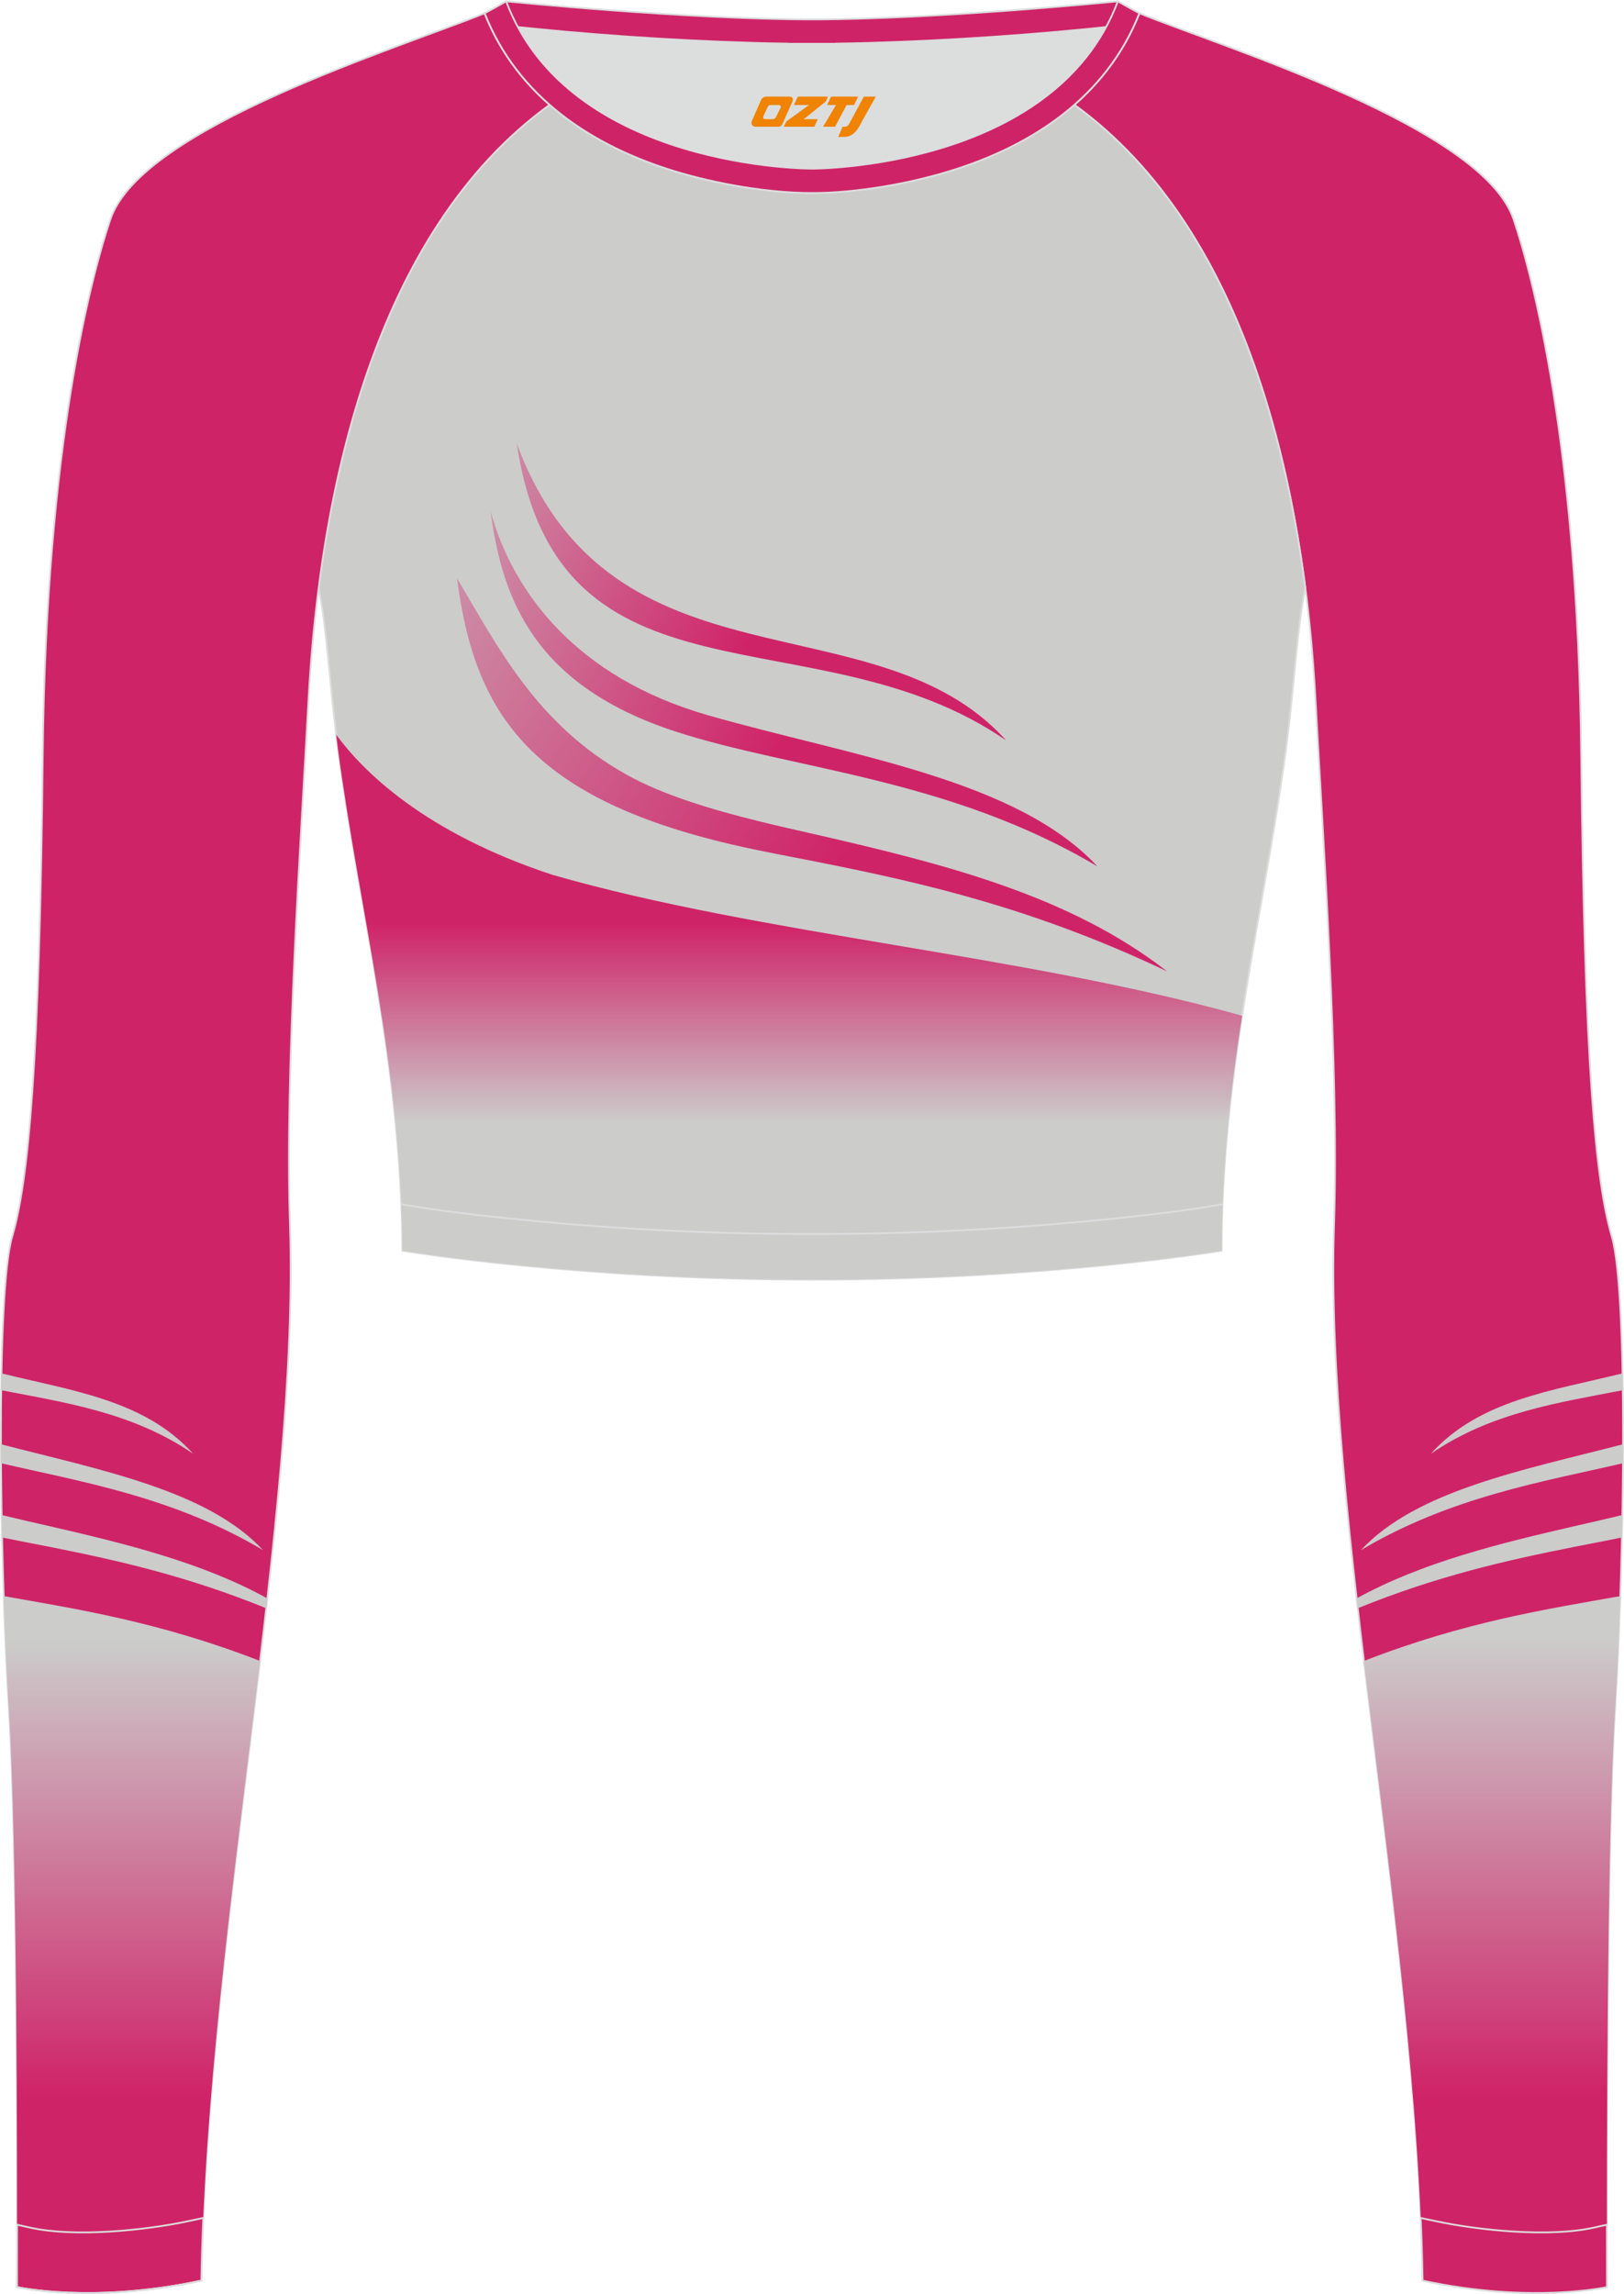
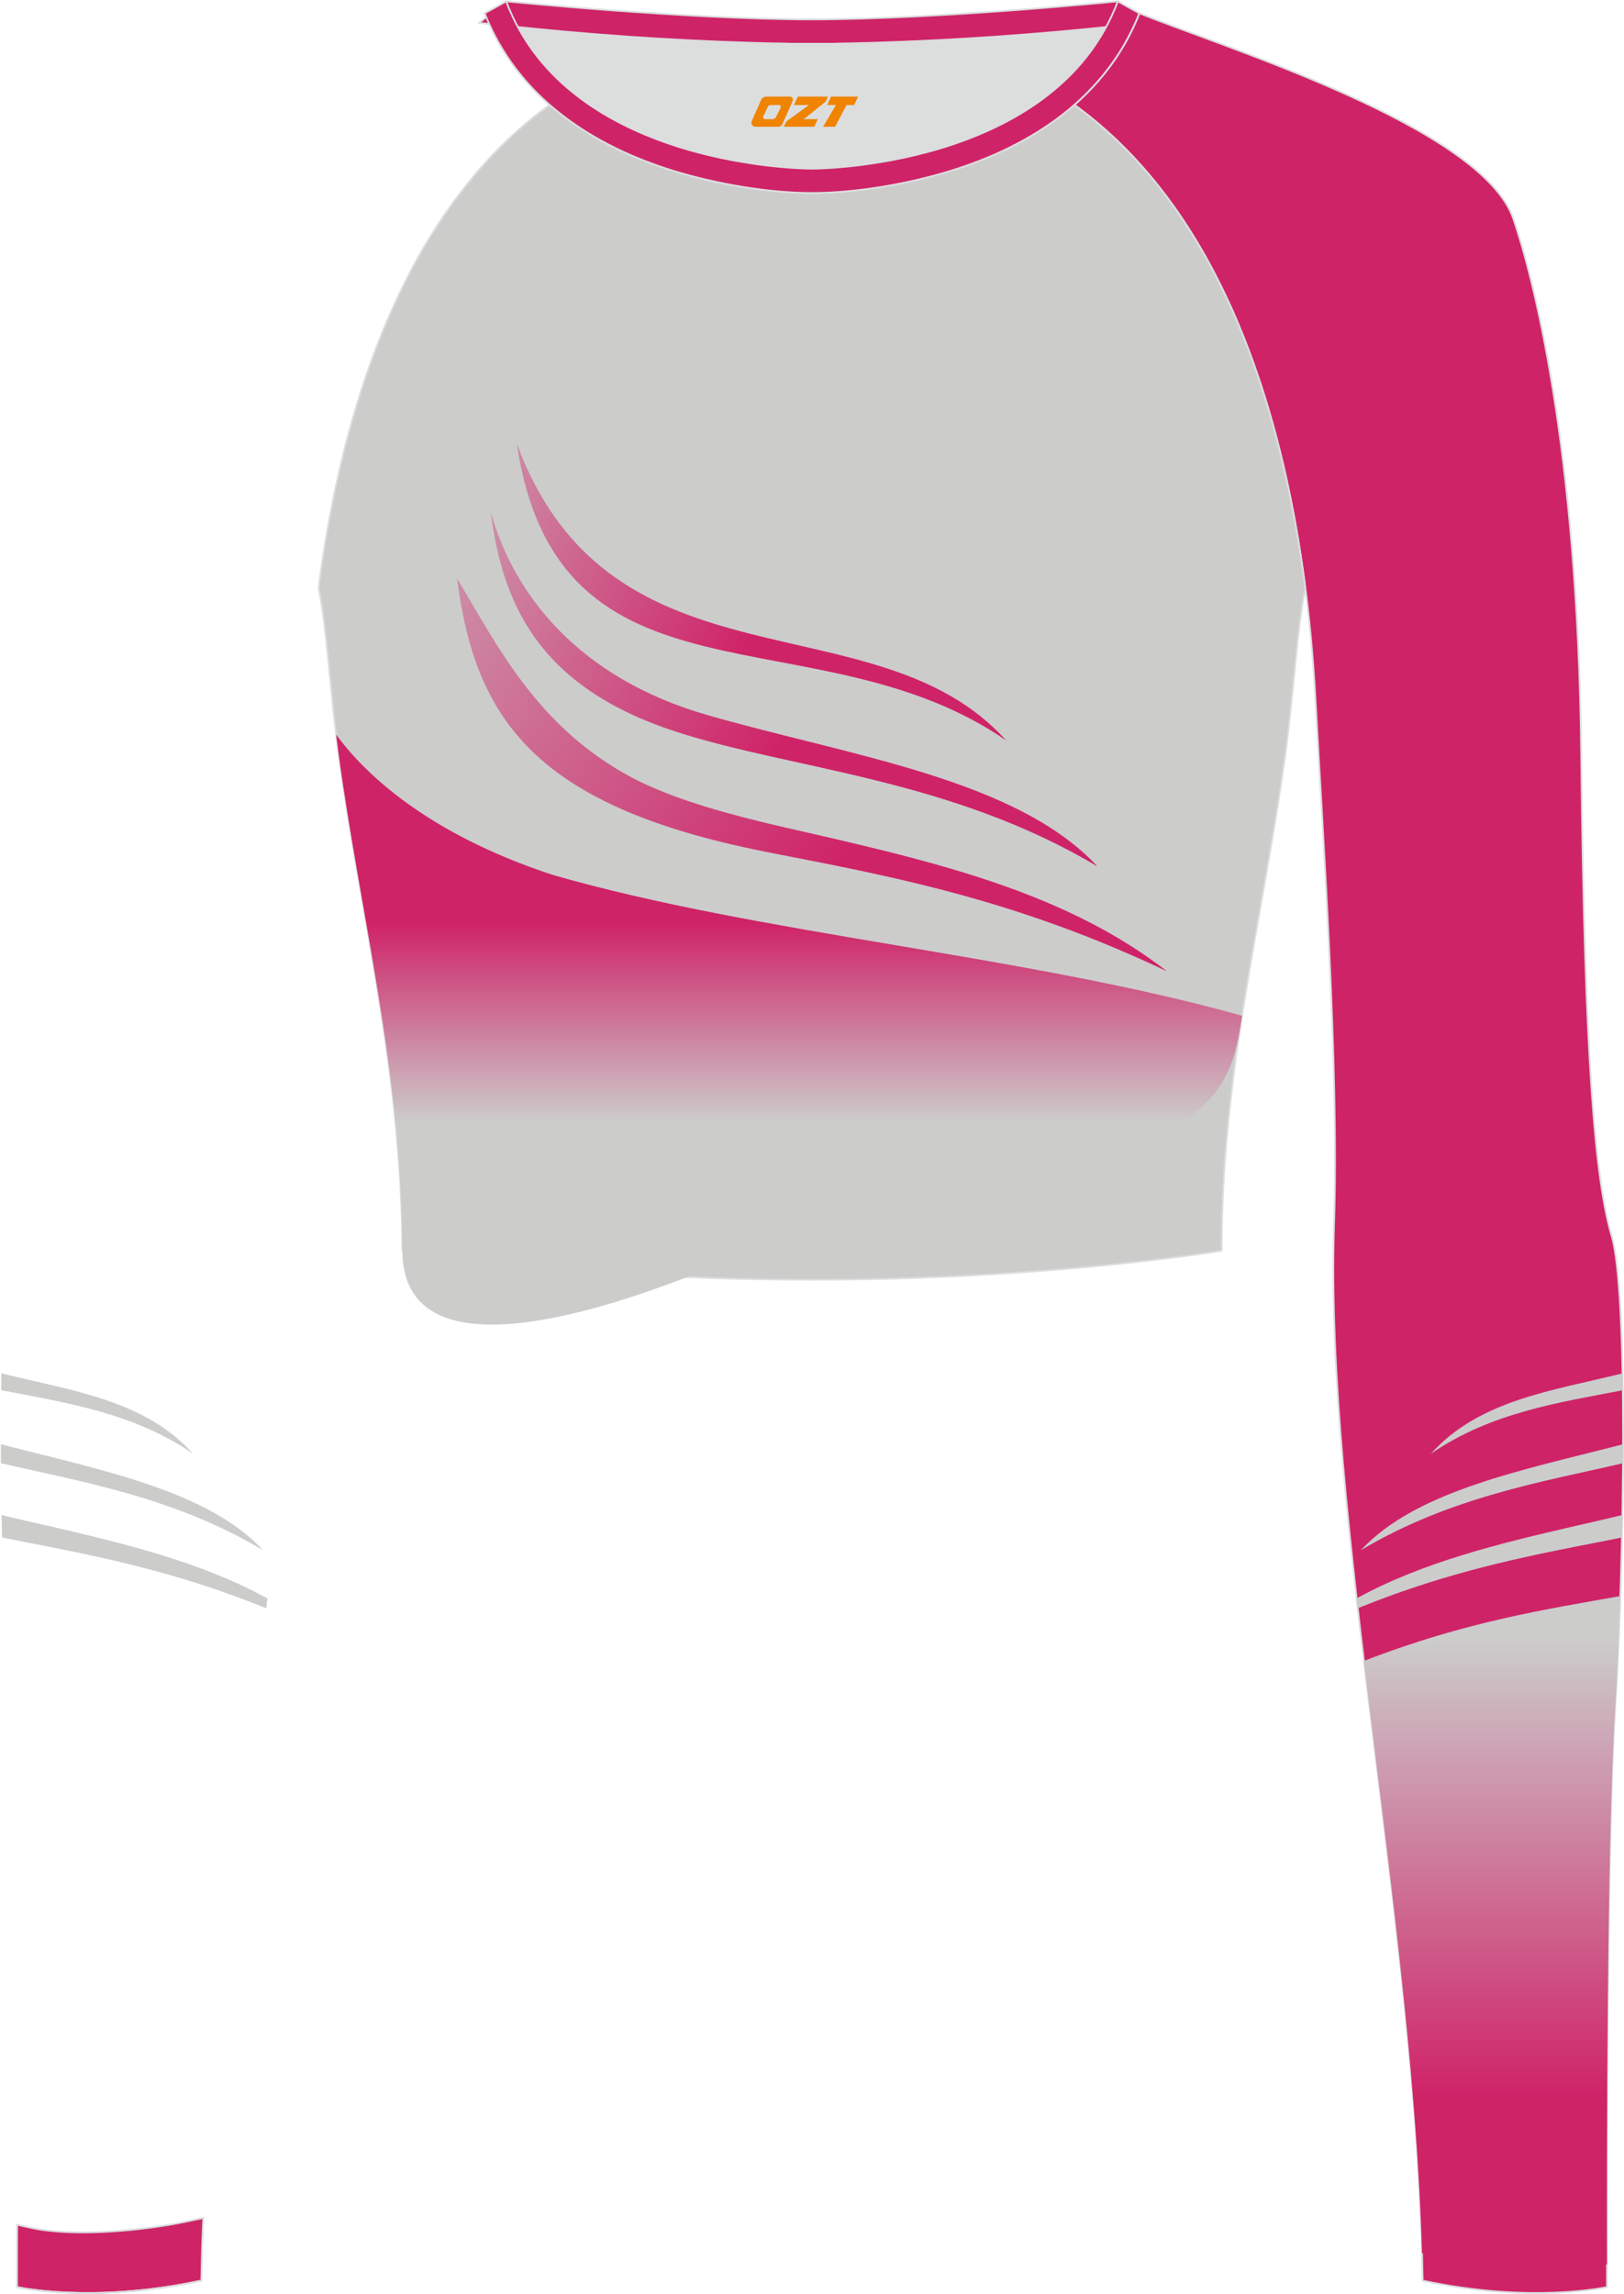
<svg xmlns="http://www.w3.org/2000/svg" version="1.1" id="图层_1" x="0px" y="0px" width="367.03px" height="518.23px" viewBox="0 0 367.03 518.22" enable-background="new 0 0 367.03 518.22" xml:space="preserve">
  <g>
    <path fill-rule="evenodd" clip-rule="evenodd" fill="#DCDDDD" d="M113.76,2.85c0,0,45.04,4.28,69.79,4.28s70.34-3.09,70.34-3.09   S241.33,40.8,183.46,40.8C125.59,40.79,113.76,2.85,113.76,2.85z" />
    <path fill-rule="evenodd" clip-rule="evenodd" fill="#CF2368" stroke="#DCDDDD" stroke-width="0.4" stroke-miterlimit="22.926" d="   M258.74,5.16l-5.47,0.6c-18.61,2.04-37.83,3.37-56.53,3.92c-2.57,0.08-5.14,0.13-7.72,0.17v0.04h-11V9.85   c-2.57-0.03-5.14-0.09-7.72-0.17c-18.7-0.55-37.91-1.88-56.53-3.92l-5.47-0.6l6.07-4.87c0,0,40.87,4.09,69.14,4.09   s69.11-4.09,69.11-4.09L258.74,5.16z" />
    <path fill-rule="evenodd" clip-rule="evenodd" fill="#CF2368" stroke="#DCDDDD" stroke-width="0.4" stroke-miterlimit="22.926" d="   M342.07,49.53c4.19,12.38,14.56,50.77,15.29,121.02s3.28,96.45,6.92,108.82c3.64,12.38,2.91,71.7,0.73,107.01   c-2.18,35.3-1.82,130.3-1.82,130.3s-17.11,3.82-41.67-1.46c-1.26-78.2-22.24-172.66-20.02-238.76c1.17-34.86-2.6-88.69-4.18-118.11   c-2.53-47.15-14.73-105.86-54.5-134.67v-0.01c6.29-5.51,11.4-12.33,14.69-20.69C276.77,10.8,335.02,28.67,342.07,49.53z" />
    <linearGradient id="SVGID_1_" gradientUnits="userSpaceOnUse" x1="337.223" y1="1371.378" x2="337.223" y2="1268.293" gradientTransform="matrix(1 0 0 1 0 -898)">
      <stop offset="0" style="stop-color:#CF2368" />
      <stop offset="1" style="stop-color:#CCCCCB" />
    </linearGradient>
    <path fill-rule="evenodd" clip-rule="evenodd" fill="url(#SVGID_1_)" d="M363.17,511.58c-4.88-0.1-14.79-0.47-30.39-1.75   c0,0-5.64-0.48-11.41-0.85c-1.22-42.53-7.83-89.43-13.12-133.75c23.01-8.95,41.66-11.75,57.95-14.66   c-0.31,9.25-0.71,18.1-1.19,25.8C363.12,416.78,363.13,491.42,363.17,511.58z" />
    <g>
      <g>
        <path fill-rule="evenodd" clip-rule="evenodd" fill="#CCCCCB" d="M366.7,310.25c-15.88,3.96-32.35,5.98-43.34,18.19     c13.65-9.42,29.27-11.62,43.4-14.38C366.74,312.77,366.72,311.5,366.7,310.25z" />
        <path fill-rule="evenodd" clip-rule="evenodd" fill="#CCCCCB" d="M366.82,326.27c-22.58,5.85-46.73,10.43-59.25,23.93     c20.21-12.05,41.32-15.49,59.23-19.64C366.81,329.12,366.82,327.69,366.82,326.27z" />
        <path fill-rule="evenodd" clip-rule="evenodd" fill="#CCCCCB" d="M366.66,342.25l-0.94,0.23c-3.05,0.75-6.13,1.44-9.21,2.14     c-17.96,4.12-35.13,8.35-49.92,16.48l0.25,2.23c17.96-7.31,33.6-10.82,48.72-13.83c3.65-0.73,7.35-1.41,10.99-2.17     C366.6,345.64,366.63,343.94,366.66,342.25z" />
      </g>
    </g>
    <path fill-rule="evenodd" clip-rule="evenodd" fill="#CCCCCB" stroke="#DCDDDD" stroke-width="0.4" stroke-miterlimit="22.926" d="   M72.01,132.93L72.01,132.93c1.86,8.67,2.5,22.24,4.37,36.34c4.92,36.95,14.4,72.23,14.55,113.28c0,0,38.98,6.55,92.58,6.55   s92.58-6.55,92.58-6.55c0-40.87,9.62-76.33,14.55-113.28c1.88-14.1,2.51-27.66,4.37-36.34c-5.31-41.2-19.32-85.35-52.11-109.17   l-0.1-0.07c-7.94,6.95-17.78,11.81-28.28,15.01c-9.35,2.85-21.14,4.92-31.01,4.91c-9.87,0.01-21.66-2.05-31.01-4.91   c-10.51-3.21-20.34-8.07-28.28-15.01l-0.09,0.07l0,0l-0.02,0.01c-0.57,0.41-1.13,0.84-1.69,1.26l-0.55,0.43   c-0.37,0.29-0.74,0.57-1.1,0.86c-0.22,0.18-0.44,0.36-0.67,0.54c-0.34,0.27-0.67,0.55-1,0.83l-0.63,0.53   c-0.36,0.31-0.71,0.62-1.07,0.93c-0.18,0.15-0.35,0.31-0.53,0.46c-0.52,0.46-1.03,0.93-1.53,1.4l-0.26,0.25   c-0.42,0.4-0.84,0.8-1.26,1.21l-0.53,0.52c-0.33,0.33-0.67,0.66-0.99,1l-0.52,0.53c-0.32,0.33-0.64,0.67-0.96,1.01l-0.54,0.58   c-0.33,0.36-0.66,0.72-0.99,1.09l-0.42,0.47c-0.46,0.51-0.91,1.03-1.35,1.56l-0.37,0.45c-0.34,0.4-0.67,0.8-1,1.21l-0.46,0.57   c-0.29,0.36-0.57,0.71-0.85,1.07l-0.51,0.65c-0.29,0.38-0.58,0.76-0.87,1.15l-0.39,0.51c-0.33,0.45-0.66,0.9-0.99,1.36l-0.3,0.41   c-0.4,0.56-0.8,1.13-1.19,1.69l-0.4,0.6c-0.26,0.38-0.52,0.77-0.78,1.15l-0.49,0.74c-0.24,0.36-0.47,0.73-0.7,1.09l-0.44,0.7   c-0.25,0.4-0.49,0.8-0.74,1.2l-0.4,0.65c-0.3,0.49-0.59,0.98-0.88,1.48l-0.2,0.34l0,0l-0.18,0.32c-0.29,0.51-0.58,1.02-0.87,1.53   l-0.37,0.66c-0.23,0.41-0.46,0.83-0.68,1.25l-0.39,0.73l-0.63,1.21l-0.39,0.75c-0.22,0.44-0.44,0.88-0.66,1.32l-0.31,0.62   c-0.31,0.63-0.61,1.25-0.91,1.89l-0.35,0.74l-0.56,1.2l-0.42,0.92l-0.49,1.09l-0.39,0.88l-0.51,1.19l-0.35,0.83l-0.53,1.28   l-0.31,0.76c-0.26,0.65-0.53,1.31-0.78,1.97l-0.25,0.64l-0.53,1.38l-0.35,0.94l-0.4,1.1l-0.37,1.02l-0.39,1.1l-0.32,0.92   c-0.15,0.44-0.3,0.89-0.45,1.33l-0.41,1.23c-0.16,0.5-0.33,1-0.49,1.51l-0.34,1.09l-0.3,0.98l-0.34,1.11l-0.3,0.99l-0.34,1.16   l-0.28,0.98l-0.31,1.09l-0.32,1.16c-0.17,0.64-0.35,1.28-0.51,1.92l-0.27,1.02l-0.31,1.22l-0.21,0.85l-0.3,1.22l-0.25,1.04   l-0.24,1.02l-0.29,1.27l-0.21,0.92l-0.02,0.08c-0.14,0.65-0.29,1.3-0.43,1.94l-0.21,1.01l-0.23,1.09l-0.24,1.2l-0.19,0.95   l-0.23,1.18l-0.19,0.98l-0.23,1.2l-0.18,1l-0.19,1.08l-0.01,0.04c-0.12,0.65-0.23,1.3-0.34,1.95l-0.22,1.3l-0.14,0.86l-0.18,1.13   l-0.16,1.06l-0.18,1.21l-0.12,0.81l-0.18,1.25l-0.14,1l-0.15,1.1C72.18,131.64,72.09,132.28,72.01,132.93z" />
    <linearGradient id="SVGID_2_" gradientUnits="userSpaceOnUse" x1="178.343" y1="1106.62" x2="178.343" y2="1151.592" gradientTransform="matrix(1 0 0 1 0 -898)">
      <stop offset="0" style="stop-color:#CF2368" />
      <stop offset="1" style="stop-color:#CCCCCB" />
    </linearGradient>
-     <path fill-rule="evenodd" clip-rule="evenodd" fill="url(#SVGID_2_)" d="M280.72,229.47c-49.03-13.73-108.9-18.34-155.8-31.82   c-28.94-9.49-42.87-23.41-48.95-31.68c0.13,1.09,0.27,2.19,0.42,3.3c4.92,36.95,14.4,72.23,14.55,113.28c0,0,38.98,6.55,92.58,6.55   s92.58-6.55,92.58-6.55C276.09,263.95,278.08,246.48,280.72,229.47z" />
+     <path fill-rule="evenodd" clip-rule="evenodd" fill="url(#SVGID_2_)" d="M280.72,229.47c-49.03-13.73-108.9-18.34-155.8-31.82   c-28.94-9.49-42.87-23.41-48.95-31.68c0.13,1.09,0.27,2.19,0.42,3.3c4.92,36.95,14.4,72.23,14.55,113.28s92.58-6.55,92.58-6.55C276.09,263.95,278.08,246.48,280.72,229.47z" />
    <g>
      <linearGradient id="SVGID_3_" gradientUnits="userSpaceOnUse" x1="171.022" y1="1039.726" x2="72.875" y2="988.568" gradientTransform="matrix(1 0 0 1 0 -898)">
        <stop offset="0" style="stop-color:#CF2368" />
        <stop offset="1" style="stop-color:#CCCCCB" />
      </linearGradient>
      <path fill-rule="evenodd" clip-rule="evenodd" fill="url(#SVGID_3_)" d="M116.79,100.2c21.35,57.63,81.05,34.27,110.59,67.06    C184.31,137.53,126.16,162.78,116.79,100.2z" />
      <linearGradient id="SVGID_4_" gradientUnits="userSpaceOnUse" x1="177.386" y1="1063.958" x2="63.323" y2="1002.19" gradientTransform="matrix(1 0 0 1 0 -898)">
        <stop offset="0" style="stop-color:#CF2368" />
        <stop offset="1" style="stop-color:#CCCCCB" />
      </linearGradient>
      <path fill-rule="evenodd" clip-rule="evenodd" fill="url(#SVGID_4_)" d="M110.9,115.61c5.03,18.21,19.41,37.45,49.04,45.95    c32.26,9.25,69.73,14.39,88.09,34.18c-33.48-19.96-68.83-21.87-95.22-30.44C120.97,154.96,113.5,135.58,110.9,115.61z" />
      <linearGradient id="SVGID_5_" gradientUnits="userSpaceOnUse" x1="190.529" y1="1091.973" x2="47.539" y2="995.973" gradientTransform="matrix(1 0 0 1 0 -898)">
        <stop offset="0" style="stop-color:#CF2368" />
        <stop offset="1" style="stop-color:#CCCCCB" />
      </linearGradient>
      <path fill-rule="evenodd" clip-rule="evenodd" fill="url(#SVGID_5_)" d="M103.29,130.67c8.98,14.93,17.76,32.92,38.4,44.38    c8.18,4.55,19.02,7.83,30.28,10.59c3.99,0.98,8.02,1.88,12.05,2.8c29.6,6.79,57.57,13.8,79.73,30.99    c-29.88-14.18-54.68-19.86-78.49-24.61c-6.63-1.32-13.38-2.53-19.89-4.05C119.18,179.99,107.17,160.54,103.29,130.67z" />
    </g>
-     <path fill-rule="evenodd" clip-rule="evenodd" fill="#CF2368" stroke="#DCDDDD" stroke-width="0.4" stroke-miterlimit="22.926" d="   M24.95,49.53C20.77,61.9,10.39,100.3,9.66,170.55C8.94,240.79,6.39,267,2.75,279.37c-3.64,12.38-2.91,71.7-0.73,107.01   c2.18,35.3,1.82,130.3,1.82,130.3s17.11,3.82,41.67-1.46c1.26-78.2,22.24-172.66,20.02-238.76c-1.17-34.86,2.6-88.69,4.18-118.11   c2.53-47.15,14.73-105.86,54.5-134.67v-0.01c-6.29-5.51-11.4-12.33-14.69-20.69C90.26,10.8,32.01,28.67,24.95,49.53z" />
    <linearGradient id="SVGID_6_" gradientUnits="userSpaceOnUse" x1="29.793" y1="1371.378" x2="29.793" y2="1268.883" gradientTransform="matrix(1 0 0 1 0 -898)">
      <stop offset="0" style="stop-color:#CF2368" />
      <stop offset="1" style="stop-color:#CCCCCB" />
    </linearGradient>
-     <path fill-rule="evenodd" clip-rule="evenodd" fill="url(#SVGID_6_)" d="M3.85,511.58c4.88-0.1,14.79-0.47,30.39-1.75   c0,0,5.64-0.48,11.41-0.85c1.22-42.53,7.83-89.43,13.12-133.75c-23.01-8.95-41.66-11.75-57.95-14.66c0.31,9.25,0.71,18.1,1.19,25.8   C3.9,416.78,3.89,491.42,3.85,511.58z" />
    <g>
      <g>
        <path fill-rule="evenodd" clip-rule="evenodd" fill="#CCCCCB" d="M0.33,310.25c15.88,3.96,32.35,5.98,43.34,18.19     c-13.65-9.42-29.27-11.62-43.4-14.38C0.28,312.77,0.3,311.5,0.33,310.25z" />
        <path fill-rule="evenodd" clip-rule="evenodd" fill="#CCCCCB" d="M0.2,326.27c22.58,5.85,46.73,10.43,59.25,23.93     c-20.21-12.05-41.32-15.49-59.23-19.64C0.21,329.12,0.21,327.69,0.2,326.27z" />
        <path fill-rule="evenodd" clip-rule="evenodd" fill="#CCCCCB" d="M0.36,342.25l0.94,0.23c3.05,0.75,6.13,1.44,9.21,2.14     c17.96,4.12,35.13,8.35,49.92,16.48l-0.25,2.23c-17.96-7.31-33.6-10.82-48.72-13.83c-3.65-0.73-7.35-1.41-10.99-2.17     C0.43,345.64,0.39,343.94,0.36,342.25z" />
      </g>
    </g>
    <path fill-rule="evenodd" clip-rule="evenodd" fill="#CF2368" stroke="#DCDDDD" stroke-width="0.4" stroke-miterlimit="22.926" d="   M3.86,502.59c0,8.69-0.02,14.09-0.02,14.09s17.11,3.82,41.67-1.46c0.07-4.67,0.22-9.39,0.43-14.16l-3.32,0.71   c-9.81,2.11-25.74,3.72-35.8,1.48L3.86,502.59z" />
    <path fill="none" stroke="#DCDDDD" stroke-width="0.4" stroke-miterlimit="22.926" d="M3.84,516.68c0,0,17.11,3.82,41.67-1.46" />
-     <path fill-rule="evenodd" clip-rule="evenodd" fill="#CF2368" stroke="#DCDDDD" stroke-width="0.4" stroke-miterlimit="22.926" d="   M363.16,502.59c0,8.69,0.02,14.09,0.02,14.09s-17.11,3.82-41.67-1.46c-0.07-4.67-0.22-9.39-0.43-14.16l3.32,0.71   c9.81,2.11,25.74,3.72,35.8,1.48L363.16,502.59z" />
    <path fill-rule="evenodd" clip-rule="evenodd" fill="#CF2368" stroke="#DCDDDD" stroke-width="0.4" stroke-miterlimit="22.926" d="   M114.39,0.29c0,0-1.72,1.01-4.86,2.69c7.44,18.9,24.13,29.96,42.97,35.71c9.36,2.85,21.14,4.92,31.02,4.91   c9.87,0.01,21.66-2.05,31.01-4.91c18.84-5.75,35.53-16.81,42.97-35.71c-3.14-1.68-4.86-2.69-4.86-2.69   c-14.32,38.03-69.13,37.81-69.13,37.81S128.71,38.33,114.39,0.29z" />
-     <path fill="none" stroke="#DCDDDD" stroke-width="0.4" stroke-miterlimit="22.926" d="M276.3,272.05l-1.93,0.33   c-8.4,1.42-17.16,2.36-25.63,3.21c-21.64,2.15-43.49,3.2-65.23,3.2c-21.73,0-43.55-1.05-65.17-3.2   c-8.49-0.84-17.27-1.79-25.69-3.21l-1.96-0.33" />
  </g>
  <g>
-     <path fill="#F08300" d="M195.23,21.82l-3.4,6.3c-0.2,0.3-0.5,0.5-0.8,0.5h-0.6l-1,2.3h1.2c2,0.1,3.2-1.5,3.9-3L197.93,21.82h-2.5L195.23,21.82z" />
    <polygon fill="#F08300" points="188.03,21.82 ,193.93,21.82 ,193.03,23.72 ,191.33,23.72 ,188.73,28.62 ,186.03,28.62 ,188.93,23.72 ,186.93,23.72 ,187.83,21.82" />
    <polygon fill="#F08300" points="182.03,26.92 ,181.53,26.92 ,182.03,26.62 ,186.63,22.92 ,187.13,21.82 ,180.33,21.82 ,180.03,22.42 ,179.43,23.72 ,182.23,23.72 ,182.83,23.72 ,177.73,27.42    ,177.13,28.62 ,183.73,28.62 ,184.03,28.62 ,184.83,26.92" />
    <path fill="#F08300" d="M178.53,21.82H173.23C172.73,21.82,172.23,22.12,172.03,22.52L169.93,27.32C169.63,27.92,170.03,28.62,170.73,28.62h5.2c0.4,0,0.7-0.2,0.9-0.6L179.13,22.82C179.33,22.32,179.03,21.82,178.53,21.82z M176.43,24.32L175.33,26.52C175.13,26.82,174.83,26.92,174.73,26.92l-1.8,0C172.73,26.92,172.33,26.82,172.53,26.22l1-2.1c0.1-0.3,0.4-0.4,0.7-0.4h1.9   C176.33,23.72,176.53,24.02,176.43,24.32z" />
  </g>
</svg>